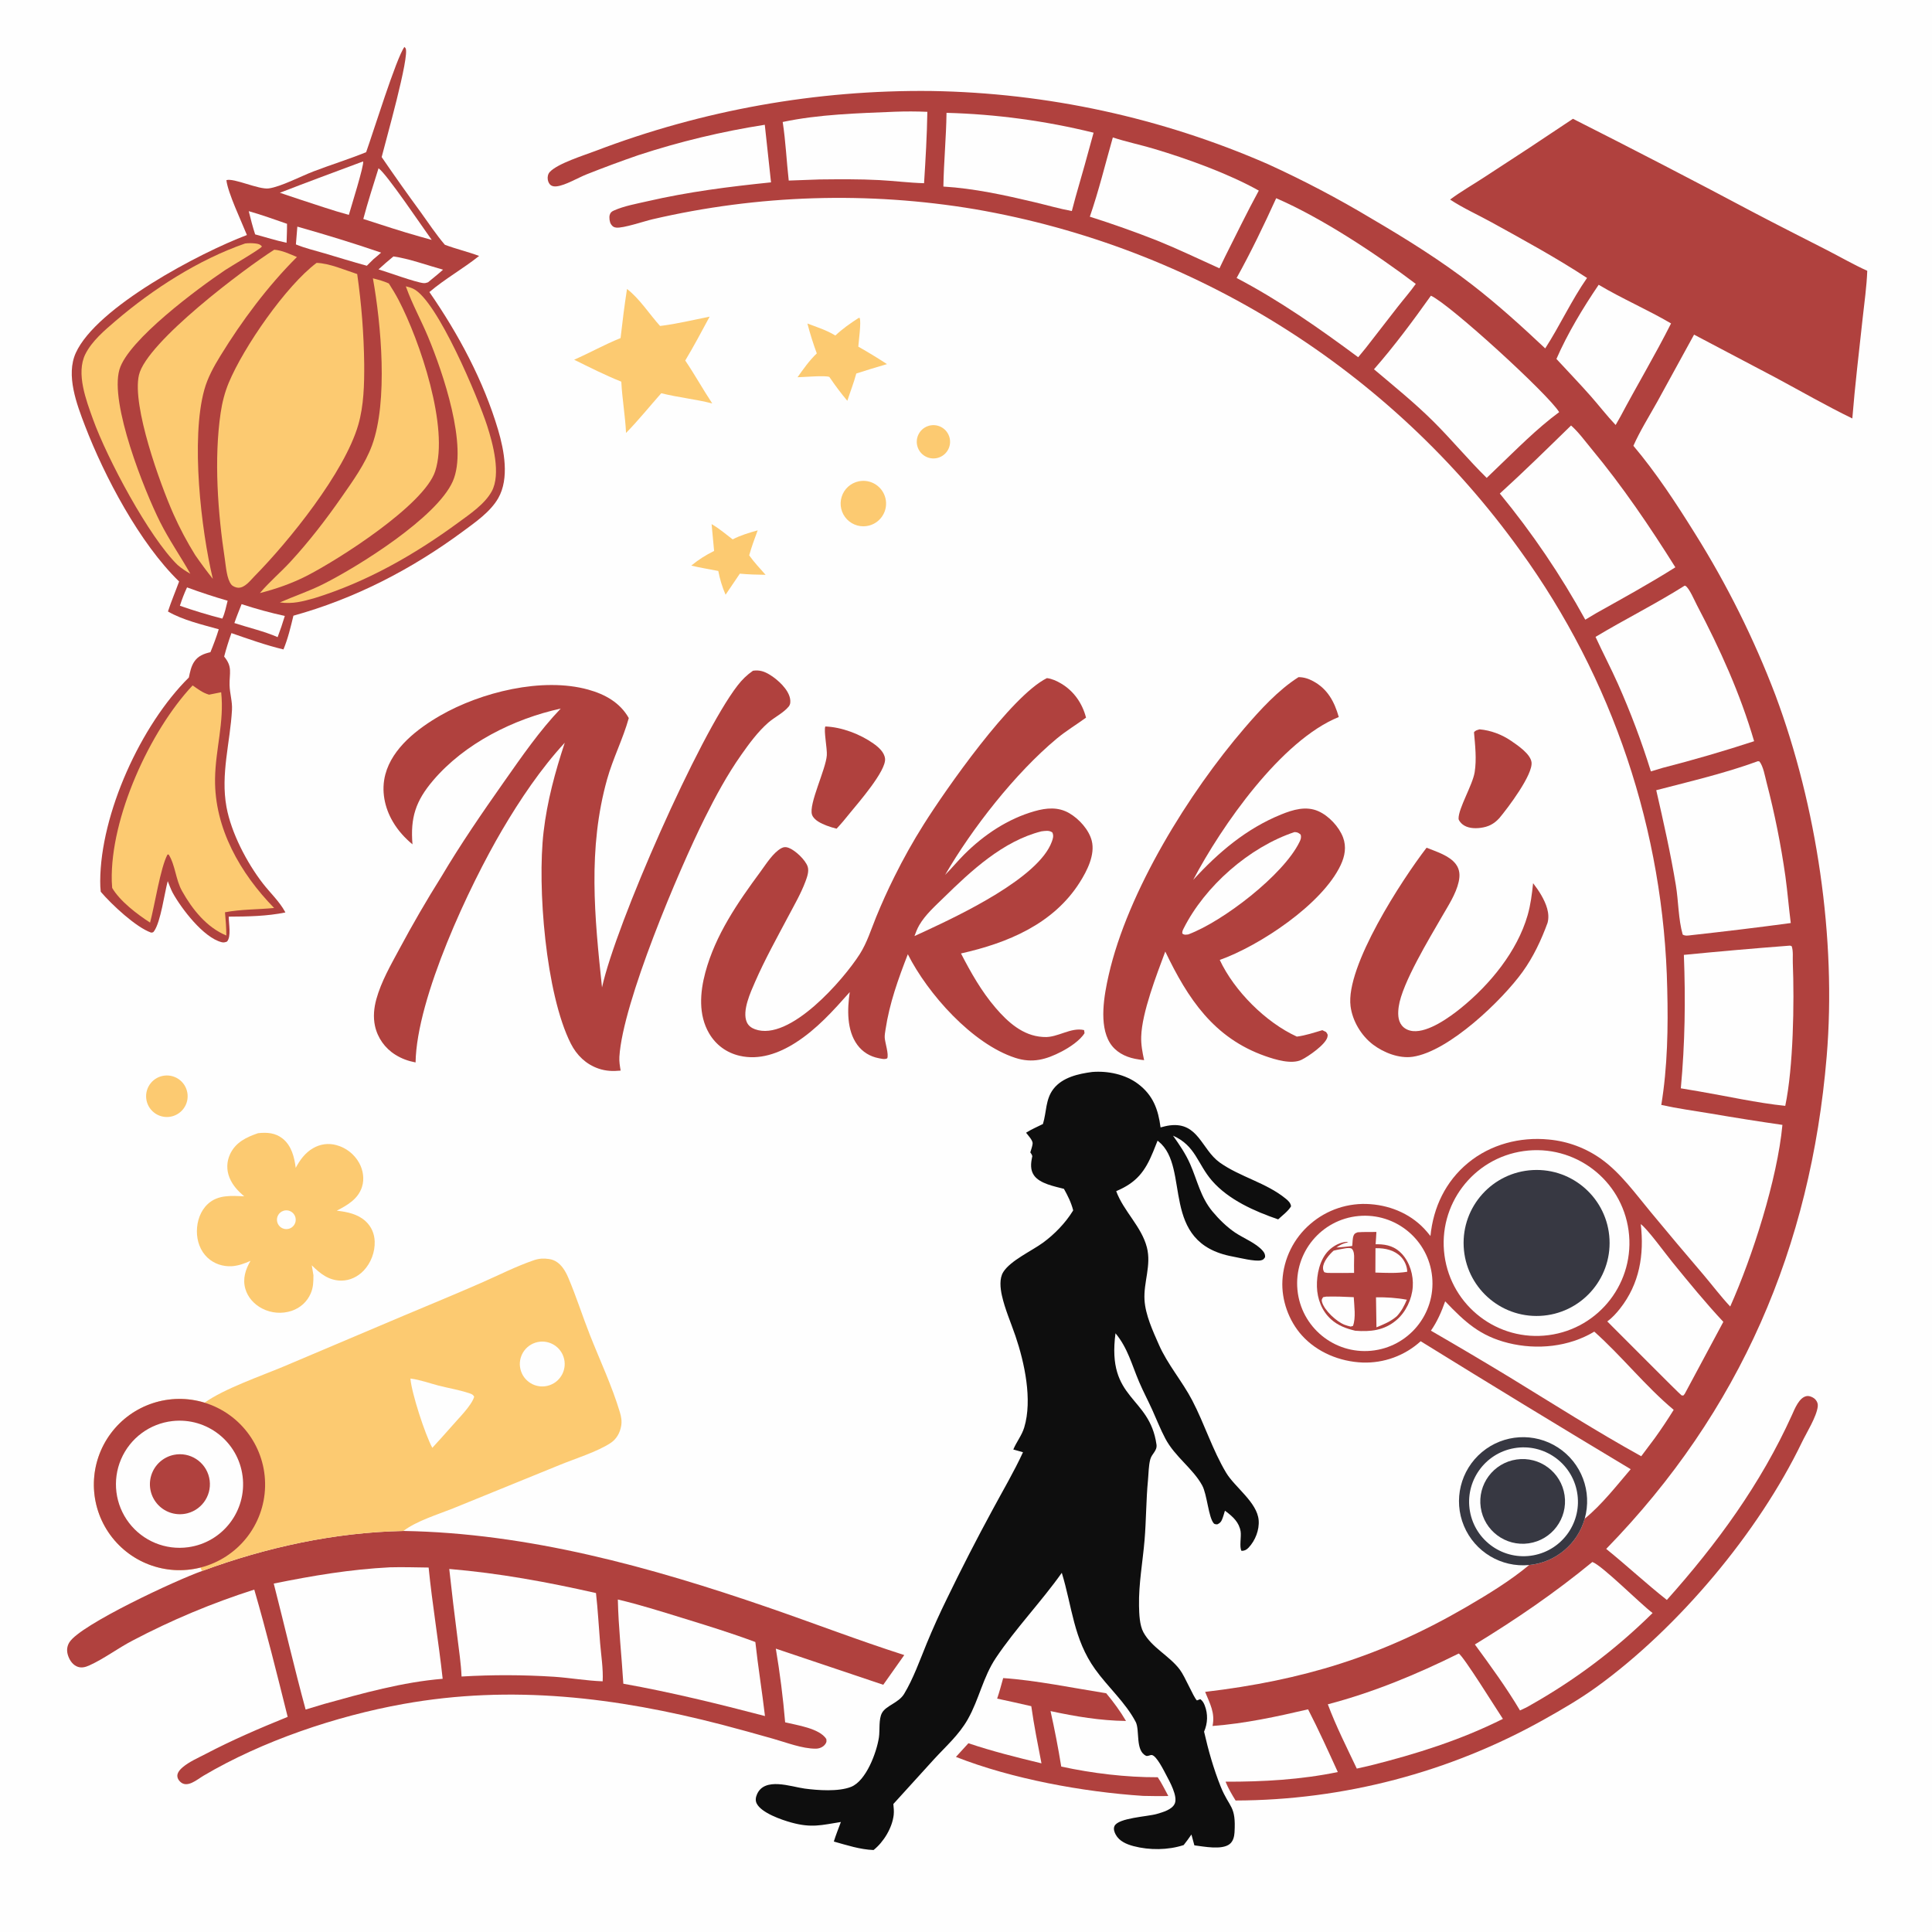
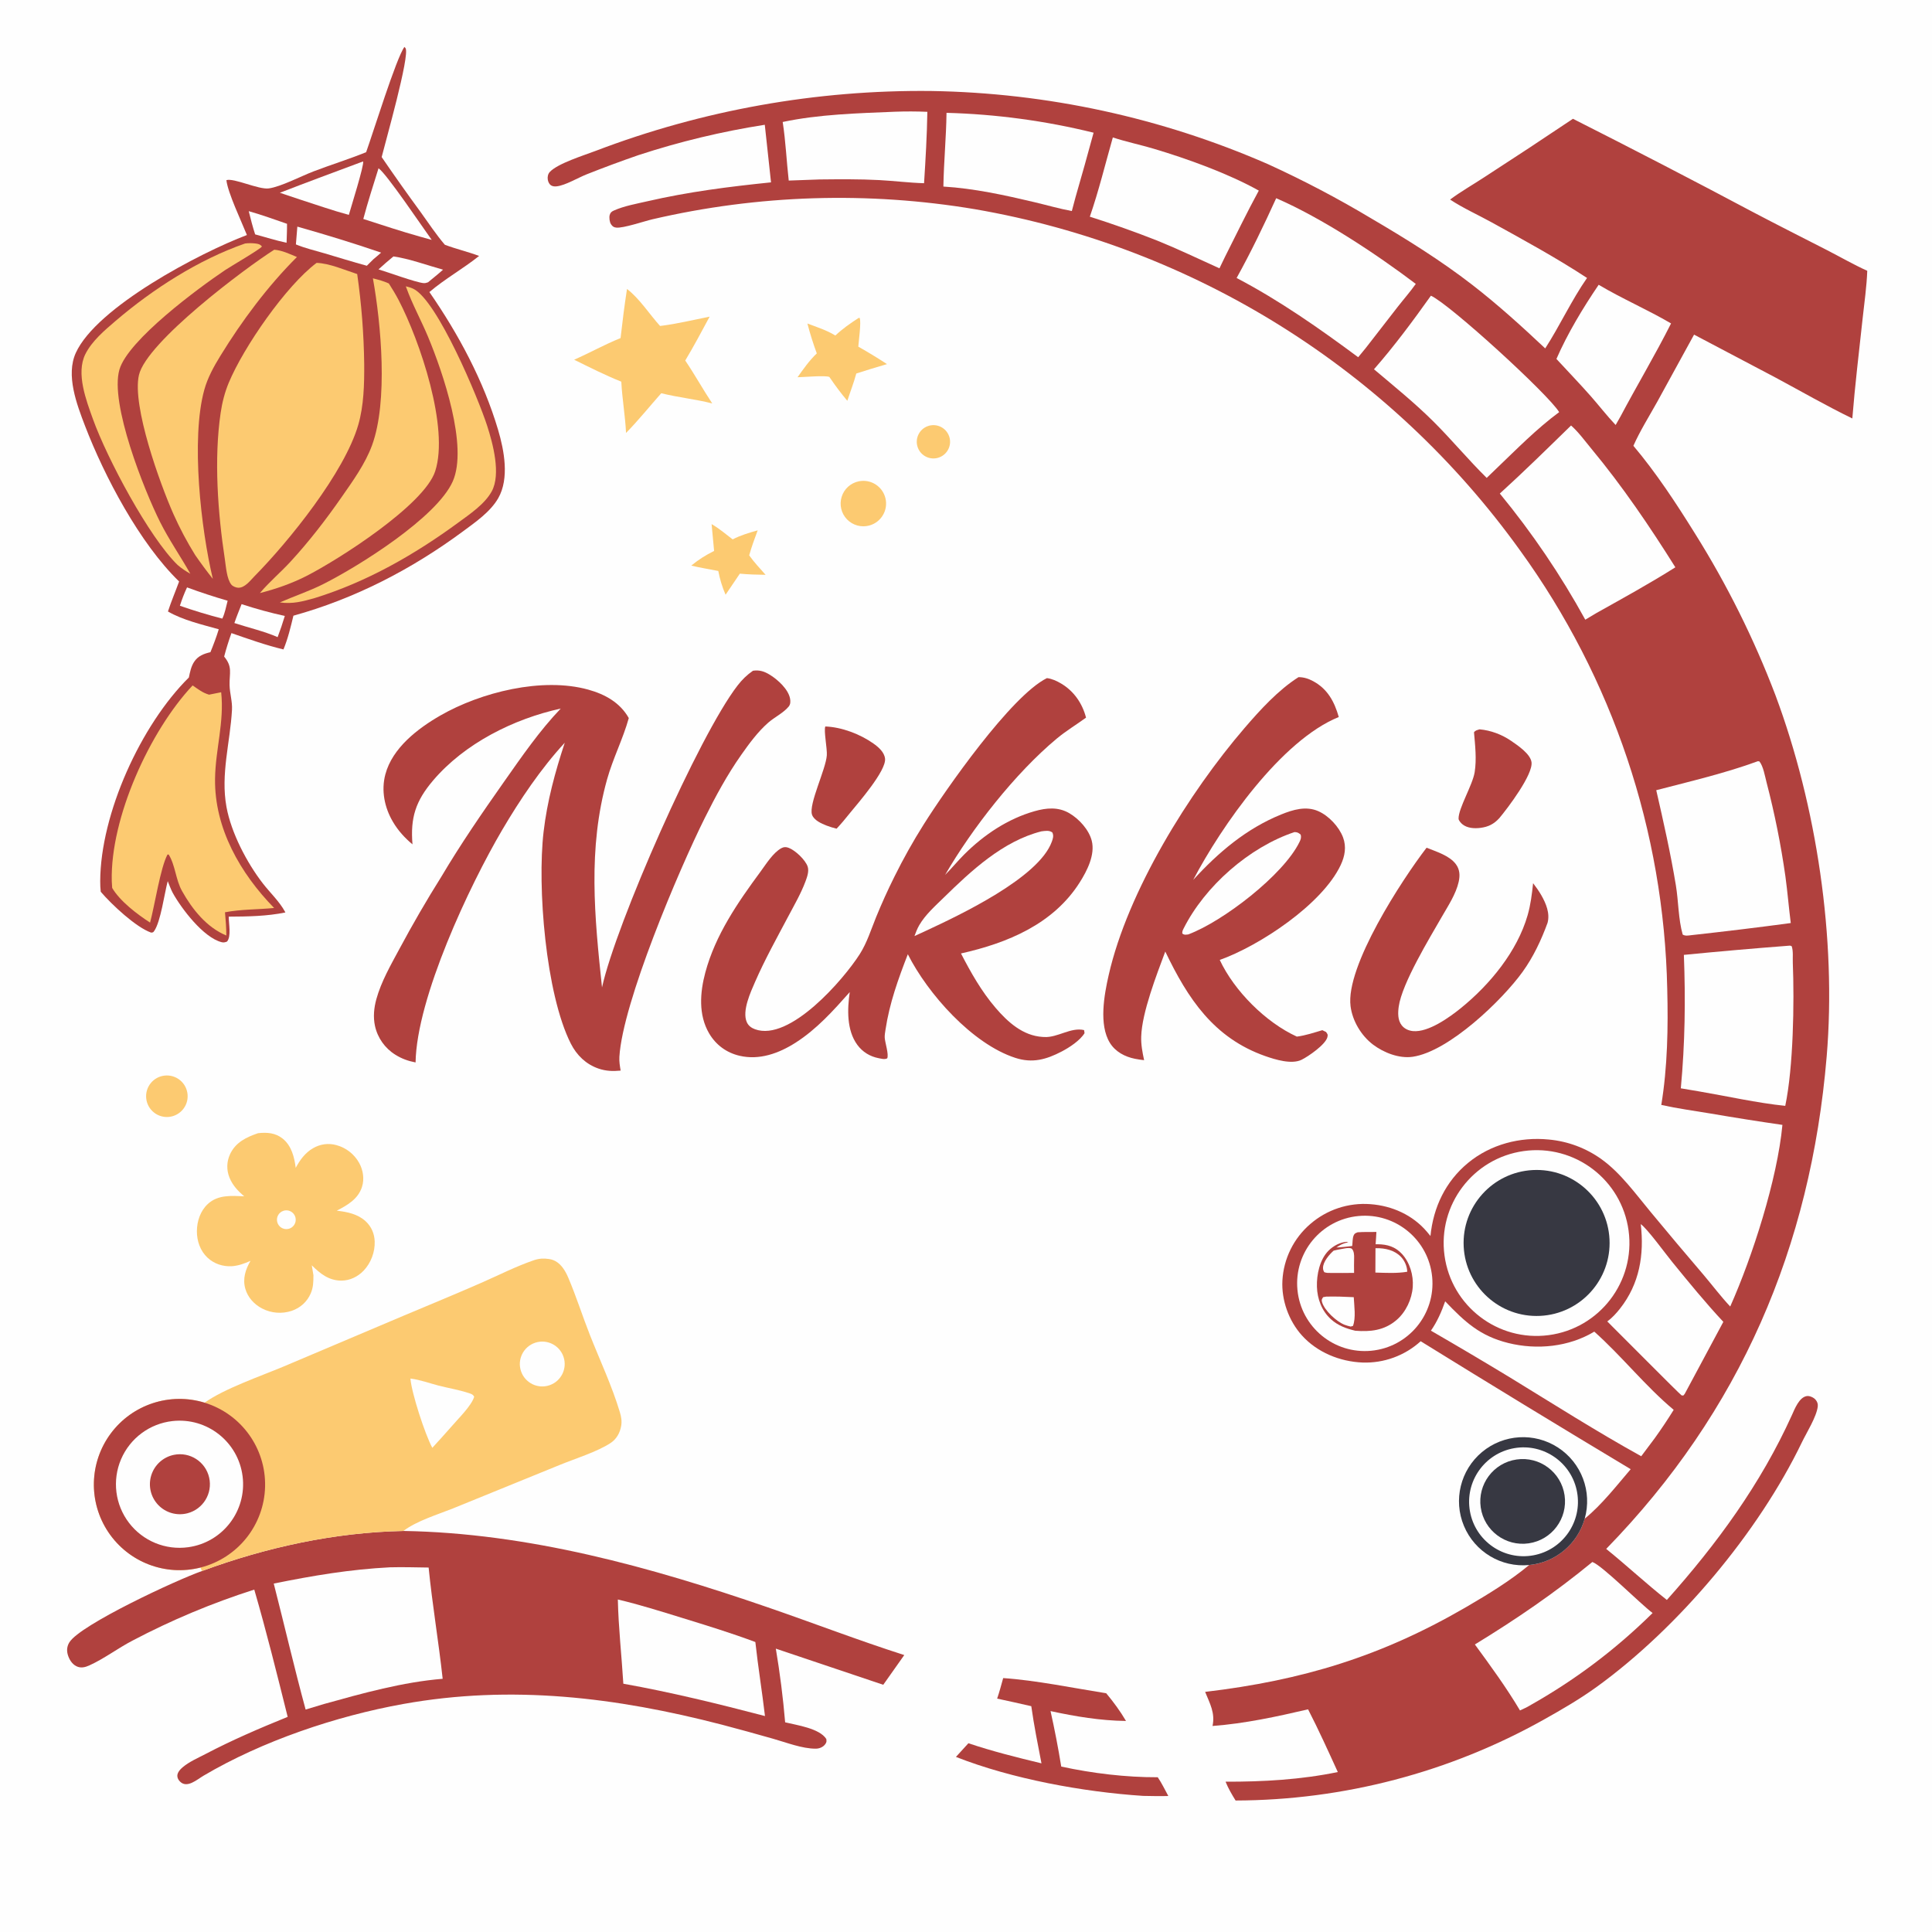
<svg xmlns="http://www.w3.org/2000/svg" style="display: block;" viewBox="0 0 2048 2048" width="1024" height="1024">
  <path transform="translate(0,0)" fill="rgb(254,254,254)" d="M 0 0 L 2048 0 L 2048 2048 L 0 2048 L 0 0 z" />
  <path transform="translate(0,0)" fill="rgb(176,65,62)" d="M 810.707 132.266 C 765.291 139.358 720.522 150.11 676.84 164.419 C 658.335 170.81 639.976 177.617 621.778 184.835 C 612.694 188.431 599.116 196.615 589.974 197.54 C 588.038 197.735 585.992 197.617 584.281 196.578 C 582.209 195.319 581.092 192.843 580.695 190.541 C 580.204 187.692 580.788 184.454 582.804 182.284 C 591.197 173.249 619.189 164.618 631.142 160.04 C 744.793 116.671 865.597 95.103 987.234 96.464 C 1110.15 98.425 1231.45 124.783 1344.1 174.006 C 1381.79 191.194 1418.48 210.483 1454 231.783 C 1490.5 253.176 1527.26 276.063 1560.72 301.978 C 1587.77 322.934 1613.08 345.898 1637.99 369.329 C 1653.72 344.905 1665.7 318.568 1682.32 294.633 C 1649.89 273.375 1614.82 254.207 1580.83 235.49 C 1566.44 227.566 1550.85 220.602 1537.17 211.55 C 1548.8 202.849 1561.85 195.501 1574 187.478 C 1605.31 167.226 1636.44 146.706 1667.39 125.921 C 1731.45 158.266 1795.16 191.283 1858.52 224.966 C 1884.39 238.601 1910.4 251.655 1936.41 264.993 C 1950.67 272.305 1964.78 280.462 1979.37 287.054 C 1978.76 303.933 1976.28 320.831 1974.46 337.62 C 1970.65 372.866 1966.37 408.253 1963.54 443.583 C 1936.08 430.238 1909.44 414.912 1882.54 400.452 L 1795.78 354.722 L 1756.76 425.891 C 1748.27 441.173 1738.54 456.598 1731.47 472.574 C 1755.58 501.161 1776.8 533.484 1796.53 565.204 C 1830.56 619.444 1859.18 676.897 1881.97 736.735 C 1925.8 854.174 1946.84 995.097 1936.35 1120.02 C 1919.38 1322.06 1844.76 1496.04 1702.64 1641.9 C 1724.42 1659.5 1744.98 1678.68 1766.94 1696.01 C 1820.05 1636.55 1866.47 1573.06 1899.5 1500.07 C 1902.47 1493.5 1907.2 1481.13 1915.31 1479.89 C 1918.27 1479.44 1922.5 1481.37 1924.47 1483.61 C 1926.36 1485.78 1927.24 1488.09 1926.9 1490.96 C 1925.62 1501.91 1915.08 1518.55 1910.12 1528.84 C 1864.03 1624.47 1779.35 1725.2 1693.17 1787.74 C 1675.05 1800.89 1655.95 1811.97 1636.44 1822.9 C 1536.62 1878.81 1424.19 1908.31 1309.78 1908.62 C 1305.73 1902.12 1302.04 1895.78 1299.14 1888.67 C 1338.84 1888.78 1379.17 1886.52 1418.13 1878.44 C 1407.99 1856.22 1397.79 1833.66 1386.61 1811.96 C 1353.44 1819.7 1319.39 1827.08 1285.34 1829.6 C 1288.25 1815.7 1282.56 1805.98 1277.49 1793.47 C 1380.48 1781.25 1464.21 1755.95 1554.43 1703.42 C 1577.39 1690.04 1600.48 1675.99 1620.98 1658.99 C 1648.87 1656.32 1672.26 1636.8 1679.87 1609.84 C 1697.96 1595.12 1713.46 1575.09 1728.6 1557.4 C 1654.08 1512.7 1579.87 1467.49 1505.98 1421.77 C 1489.15 1437.05 1467.02 1445.15 1444.31 1444.34 C 1420.33 1443.39 1396.28 1433.58 1380.07 1415.6 C 1366.16 1400.17 1358.25 1378.1 1359.41 1357.34 C 1360.7 1334.23 1371.35 1312.65 1388.9 1297.56 C 1406.49 1282.27 1429.48 1274.67 1452.72 1276.47 C 1475.77 1278.17 1497.55 1287.97 1512.61 1305.71 C 1513.87 1307.21 1515.11 1308.71 1516.34 1310.22 C 1519.35 1279.75 1532.42 1252.26 1556.3 1232.64 C 1580.16 1213.04 1611.31 1204.92 1641.79 1207.95 C 1661.92 1209.79 1681.19 1216.98 1697.61 1228.78 C 1718.05 1243.46 1734.03 1265.85 1750.06 1285.11 C 1768.51 1307.41 1787.14 1329.56 1805.96 1351.54 C 1815.29 1362.6 1824.22 1374.42 1834.1 1384.97 C 1857.69 1332.06 1884.04 1250.1 1889.44 1192.43 C 1864.09 1188.77 1838.78 1184.76 1813.54 1180.43 C 1796.09 1177.54 1778.31 1175.09 1761.04 1171.29 C 1767.64 1131.1 1768.39 1089 1767.34 1048.36 C 1763.92 881.132 1709.5 718.943 1611.35 583.504 C 1473.63 391.776 1266.07 261.856 1033.44 221.76 C 919.913 202.737 803.748 206.369 691.635 232.447 C 683.21 234.383 660.404 242.181 653.157 241.262 C 650.395 240.912 649.256 239.953 647.685 237.691 C 646.155 235.488 645.592 230.515 646.286 227.993 C 647.023 225.313 648.322 224.262 650.744 223.176 C 661.576 218.316 674.525 216.054 686.085 213.388 C 729.847 203.297 772.742 197.877 817.315 193.307 L 810.707 132.266 z" />
  <path transform="translate(0,0)" fill="rgb(254,254,254)" d="M 1615.16 1220.18 C 1669.17 1212.63 1719.03 1250.42 1726.36 1304.46 C 1733.69 1358.5 1695.69 1408.21 1641.62 1415.31 C 1587.87 1422.37 1538.52 1384.65 1531.24 1330.92 C 1523.95 1277.2 1561.47 1227.7 1615.16 1220.18 z" />
  <path transform="translate(0,0)" fill="rgb(55,56,66)" d="M 1624.82 1240.31 C 1667.56 1238.08 1704 1270.96 1706.14 1313.71 C 1708.29 1356.46 1675.33 1392.83 1632.57 1394.89 C 1589.95 1396.94 1553.71 1364.09 1551.57 1321.47 C 1549.43 1278.85 1582.2 1242.54 1624.82 1240.31 z" />
  <path transform="translate(0,0)" fill="rgb(254,254,254)" d="M 1863.46 806.909 L 1865.02 807.125 C 1869.24 812.259 1870.95 823.114 1872.71 829.702 C 1881.22 862.4 1887.87 895.555 1892.61 929.008 C 1894.87 945.455 1896.17 961.997 1898.29 978.456 C 1863.23 983.208 1827.93 987.436 1792.76 991.327 C 1789.55 991.701 1786.51 992.385 1783.72 990.683 C 1779.06 974.269 1779.28 955.281 1776.47 938.318 C 1770.87 904.415 1763.35 871.125 1755.69 837.644 C 1791.62 828.298 1828.59 819.672 1863.46 806.909 z" />
-   <path transform="translate(0,0)" fill="rgb(254,254,254)" d="M 1785.84 620.813 C 1786.1 620.89 1786.37 620.923 1786.61 621.043 C 1790.52 623.026 1796.55 637.158 1798.78 641.407 C 1823.46 688.44 1844.45 734.64 1859.44 785.716 C 1827.48 796.173 1795.18 805.584 1762.6 813.932 L 1750.01 817.718 C 1740.18 786.075 1728.49 755.04 1715.01 724.774 C 1707.54 708.02 1698.97 691.792 1691.33 675.118 C 1722.52 656.41 1755.1 640.196 1785.84 620.813 z" />
  <path transform="translate(0,0)" fill="rgb(254,254,254)" d="M 1665.39 451.043 C 1673.37 458.071 1680.34 467.741 1687.13 475.932 C 1719.97 515.535 1748.64 557.843 1775.95 601.366 C 1748.79 618.515 1720.46 634.07 1692.44 649.754 L 1680.46 656.9 C 1654.49 609.606 1624.16 564.839 1589.87 523.181 C 1615.53 499.884 1640.55 475.234 1665.39 451.043 z" />
  <path transform="translate(0,0)" fill="rgb(254,254,254)" d="M 1896.52 1002.47 C 1898.04 1002.29 1897.1 1002.28 1899.28 1003.02 C 1901.08 1008.22 1900.23 1015.12 1900.45 1020.65 C 1902.13 1062.94 1901.01 1131.41 1892.44 1172.25 C 1862.08 1169.1 1831.35 1162.09 1801.22 1156.95 L 1781.73 1153.66 C 1786.16 1106.15 1786.82 1059.92 1784.97 1012.21 C 1822.12 1008.57 1859.3 1005.32 1896.52 1002.47 z" />
  <path transform="translate(0,0)" fill="rgb(254,254,254)" d="M 1516.83 313.441 C 1537.37 322.892 1641.55 418.226 1652.78 436.879 C 1628.97 454.426 1607.65 476.237 1586.28 496.639 L 1575.96 506.594 C 1556.6 487.545 1539.12 466.403 1519.84 447.172 C 1499.87 427.263 1477.97 409.619 1456.47 391.438 C 1477.85 367.113 1498.06 339.813 1516.83 313.441 z" />
  <path transform="translate(0,0)" fill="rgb(254,254,254)" d="M 1440.06 1289.03 C 1479.46 1285.34 1514.41 1314.26 1518.16 1353.66 C 1521.91 1393.06 1493.04 1428.05 1453.64 1431.85 C 1414.17 1435.65 1379.1 1406.71 1375.34 1367.24 C 1371.59 1327.76 1400.58 1292.73 1440.06 1289.03 z" />
  <path transform="translate(0,0)" fill="rgb(176,65,62)" d="M 1439.18 1306.27 C 1445.77 1305.83 1452.42 1305.96 1459.03 1305.94 C 1458.87 1310.28 1458.49 1314.62 1458.2 1318.94 C 1458.95 1318.94 1459.7 1318.94 1460.45 1318.95 C 1470.61 1319.09 1479.04 1321.52 1486.13 1329.22 C 1494.53 1338.34 1498.43 1351.85 1497.59 1364.08 C 1496.69 1377.18 1490.3 1390.86 1480.24 1399.4 C 1467.35 1410.35 1452.66 1411.94 1436.57 1410.62 C 1426.97 1408.3 1418.31 1405.2 1410.84 1398.42 C 1401.13 1389.59 1396.38 1376.94 1396 1363.99 C 1395.62 1351.13 1398.96 1335.15 1408.28 1325.77 C 1413.41 1320.61 1420.93 1316.52 1428.28 1316.38 L 1427.52 1316.49 L 1429.32 1316.88 C 1424.03 1317.86 1421.04 1319.38 1416.64 1322.4 C 1422.24 1322.16 1427.82 1321.42 1433.39 1320.81 C 1433.85 1317.44 1433.63 1312.7 1434.9 1309.66 C 1435.91 1307.26 1436.92 1307.24 1439.18 1306.27 z" />
  <path transform="translate(0,0)" fill="rgb(254,254,254)" d="M 1405.82 1374.47 C 1415.61 1374.2 1425.27 1374.57 1435.04 1375.06 C 1435.48 1384.23 1437.47 1396.94 1434.2 1405.55 L 1431.78 1406.21 C 1429.54 1405.68 1427.3 1405.13 1425.17 1404.27 C 1416.62 1400.83 1404.07 1389.3 1401.43 1380.32 C 1400.65 1377.68 1401.24 1377.2 1402.58 1375.03 L 1405.82 1374.47 z" />
  <path transform="translate(0,0)" fill="rgb(254,254,254)" d="M 1426.23 1323.25 C 1427.1 1323.13 1428.15 1322.96 1429.02 1322.97 C 1430.48 1322.98 1432.32 1322.87 1433.31 1324.09 C 1435.31 1326.56 1435.52 1330.34 1435.42 1333.4 C 1435.26 1338.7 1435.34 1344 1435.38 1349.31 C 1427.23 1349.51 1419.04 1349.37 1410.88 1349.37 C 1408.32 1349.42 1406.25 1349.48 1403.79 1348.58 C 1402.85 1346.92 1402.47 1345.99 1402.46 1344.03 C 1402.42 1337.5 1409.19 1329.73 1413.72 1325.72 C 1417.82 1324.67 1422.06 1324.03 1426.23 1323.25 z" />
  <path transform="translate(0,0)" fill="rgb(254,254,254)" d="M 1458.07 1323.16 L 1459.02 1323.14 C 1468.45 1323.01 1478.28 1325.25 1485.06 1332.29 C 1488.93 1336.3 1491.69 1342.54 1491.73 1348.11 C 1480.66 1349.97 1469.15 1349.29 1457.96 1348.97 C 1457.92 1340.37 1457.96 1331.76 1458.07 1323.16 z" />
-   <path transform="translate(0,0)" fill="rgb(254,254,254)" d="M 1458.62 1375.19 C 1469.72 1375.08 1480.37 1375.72 1491.3 1377.76 C 1488.5 1384.38 1485.62 1389.86 1480.73 1395.21 C 1474.12 1400.92 1467.08 1403.75 1459.1 1407.01 L 1458.62 1375.19 z" />
  <path transform="translate(0,0)" fill="rgb(254,254,254)" d="M 1352.82 210.112 C 1401.2 231.065 1458.56 269.006 1500.79 300.946 C 1494.82 309.395 1487.86 317.291 1481.49 325.45 L 1447.73 368.941 L 1439.73 378.675 C 1398.7 348.239 1356.19 318.391 1310.86 294.683 C 1326.01 267.407 1339.9 238.502 1352.82 210.112 z" />
  <path transform="translate(0,0)" fill="rgb(254,254,254)" d="M 1531.94 1379.46 C 1552.8 1401.21 1568.68 1416.18 1598.92 1423.67 C 1629.19 1431.16 1663.1 1427.85 1690 1411.58 C 1719.27 1437.67 1744.1 1469.35 1774.18 1494.49 C 1767.86 1504.71 1761.19 1514.71 1754.17 1524.46 L 1739.77 1543.68 C 1692.45 1517.48 1646.43 1488.19 1600.3 1459.96 C 1572.65 1443.21 1544.83 1426.74 1516.83 1410.56 C 1523.42 1401.15 1528.18 1390.27 1531.94 1379.46 z" />
  <path transform="translate(0,0)" fill="rgb(254,254,254)" d="M 1179.65 145.69 C 1193.8 150.35 1208.71 153.418 1223.03 157.68 C 1258.31 168.182 1302.27 184.017 1334.38 202.052 C 1321.81 225.119 1310.34 248.902 1298.5 272.361 L 1292.67 284.439 C 1270.84 274.562 1249.15 264.169 1226.95 255.156 C 1203.35 245.849 1179.45 237.359 1155.27 229.702 C 1164.73 202.334 1171.71 173.576 1179.65 145.69 z" />
  <path transform="translate(0,0)" fill="rgb(254,254,254)" d="M 1687.97 1655.77 C 1698.65 1659.65 1738.48 1699.85 1751.83 1709.87 C 1712.37 1748.75 1669.79 1780.81 1621.53 1807.99 C 1618.42 1809.99 1614.58 1811.48 1611.25 1813.14 C 1596.89 1788.96 1580.04 1765.88 1563.43 1743.21 C 1607.35 1716.37 1648.19 1688.48 1687.97 1655.77 z" />
-   <path transform="translate(0,0)" fill="rgb(254,254,254)" d="M 1546.28 1752.83 C 1550.77 1754.62 1586.58 1812.31 1593.13 1822.09 C 1548.16 1844.59 1501.57 1859.21 1452.98 1871.43 L 1438.26 1874.78 C 1427.64 1852.39 1416.22 1829.84 1407.55 1806.64 C 1455.87 1793.95 1501.59 1774.99 1546.28 1752.83 z" />
  <path transform="translate(0,0)" fill="rgb(254,254,254)" d="M 1003.35 119.606 C 1055.92 121.017 1108.19 128.078 1159.25 140.667 C 1153.09 163.435 1146.73 186.147 1140.17 208.801 L 1136.19 223.709 C 1122.97 221.281 1109.78 217.449 1096.69 214.349 C 1065.27 206.911 1032.32 199.677 1000.03 197.768 C 1000.46 171.682 1003 145.697 1003.35 119.606 z" />
  <path transform="translate(0,0)" fill="rgb(254,254,254)" d="M 948.561 118.437 C 960.05 118.01 971.551 118.044 983.037 118.538 C 982.627 143.704 981.147 169.096 979.538 194.219 C 963.743 193.773 947.902 191.734 932.103 190.898 C 911.067 189.786 890.021 190.004 868.967 190.221 L 836.09 191.405 C 833.757 170.747 832.868 149.859 829.693 129.306 C 868.063 121.14 909.406 120.075 948.561 118.437 z" />
  <path transform="translate(0,0)" fill="rgb(254,254,254)" d="M 1739.27 1297.6 C 1746.27 1302.57 1765.38 1328.85 1772.59 1337.7 C 1790.23 1359.35 1807.73 1380.81 1826.81 1401.22 L 1785.92 1477.49 L 1784.48 1479.27 C 1783.84 1479.24 1783.18 1479.34 1782.56 1479.16 C 1781.37 1478.82 1711.97 1408.82 1703.79 1400.79 C 1708.96 1396.98 1713.37 1392.14 1717.33 1387.11 C 1737.98 1360.91 1743.05 1330.11 1739.27 1297.6 z" />
  <path transform="translate(0,0)" fill="rgb(254,254,254)" d="M 1694.66 301.881 C 1719.48 316.667 1746.42 328.2 1771.39 342.855 C 1754.62 376.172 1735.25 408.549 1717.75 441.544 L 1712.65 450.518 C 1703.46 440.851 1695.19 430.08 1686.36 420.058 C 1674.52 406.618 1662.01 393.687 1649.88 380.492 C 1661.65 353.495 1678.11 326.249 1694.66 301.881 z" />
  <path transform="translate(0,0)" fill="rgb(176,65,62)" d="M 428.712 49.749 C 429.1 50.188 429.561 50.572 429.876 51.065 C 434.741 58.675 408.304 151.32 404.582 166.507 C 418.035 186.178 431.809 205.628 445.899 224.848 C 454.249 236.408 462.301 248.667 471.582 259.475 C 483.461 263.933 495.932 266.854 507.879 271.298 C 490.885 284.909 471.908 295.374 455.171 309.592 C 485.883 353.9 512.607 403.73 527.986 455.594 C 534.436 477.345 540.102 507.111 528.2 527.998 C 519.905 542.555 503.857 553.608 490.587 563.413 C 436.329 603.505 376.151 634.627 311.036 652.658 C 308.091 664.831 305.273 676.821 300.481 688.425 C 282.022 684.022 263.265 677.335 245.337 671.115 C 242.384 679.346 239.833 687.537 237.61 695.995 C 246.773 707.106 243.066 713.272 243.358 726.264 C 243.558 735.131 246.411 743.493 245.914 752.505 C 244.009 787.018 233.701 820.638 240.084 855.454 C 245.096 882.793 261.611 914.471 278.602 936.431 C 286.112 946.137 296.038 955.434 301.964 966.176 C 302.157 966.527 302.337 966.885 302.523 967.239 C 282.829 971.277 262.479 971.579 242.452 971.677 C 242.431 978.975 245.379 992.813 240.621 998.112 C 238.595 998.915 237.097 999.308 234.921 998.756 C 215.58 993.854 192.151 962.953 183.013 946.297 C 180.977 942.373 179.457 938.125 177.798 934.027 C 174.329 946.94 170.35 977.145 163.393 986.977 C 162.188 988.68 162.126 988.289 160.255 988.624 C 144.15 983.032 118.283 958.78 106.789 945.299 C 106.348 941.527 106.214 937.802 106.23 934.008 C 106.541 862.436 149.389 768.439 200.212 718.164 C 201.388 712.495 202.567 706.454 205.806 701.547 C 209.977 695.23 215.98 693.022 223.057 691.348 C 226.349 683.316 229.358 675.36 231.899 667.058 C 214.427 662.131 193.75 657.369 178.034 648.194 C 181.502 637.511 186.002 626.963 189.867 616.396 C 148.201 576.041 110.782 505.22 90.12 451.406 C 81.389 428.666 69.583 397.716 80.377 374.024 C 102.481 325.509 211.423 268.178 261.737 249.132 C 256.09 235.018 241.445 204.261 239.997 190.964 C 248.045 188.493 274.188 201.176 284.932 199.724 C 297.638 198.007 319.272 186.687 332.213 181.738 C 350.743 174.651 369.748 168.797 388.125 161.319 C 395.255 141.548 420.168 61.121 428.712 49.749 z" />
  <path transform="translate(0,0)" fill="rgb(252,202,113)" d="M 335.584 278.67 C 349.379 279.094 365.391 286.279 378.645 290.508 C 383.197 322.14 385.679 354.036 386.075 385.991 C 386.202 407.232 385.708 429.914 379.773 450.395 C 365.183 500.733 306.501 573.604 269.551 611.054 C 265.11 615.579 259.505 623.237 252.499 623.025 C 250.245 622.957 246.802 621.614 245.292 619.784 C 240.337 613.775 239.529 600.565 238.373 592.98 C 230.925 544.106 226.661 486.735 233.9 437.635 C 235.523 426.625 238.238 415.902 242.532 405.621 C 258.308 367.839 303.151 302.999 335.584 278.67 z" />
  <path transform="translate(0,0)" fill="rgb(252,202,113)" d="M 204.13 726.641 C 204.275 726.707 204.435 726.749 204.567 726.839 C 210.505 730.93 214.546 734.234 221.592 736.383 L 234.45 733.815 C 237.891 765.421 228.377 794.294 227.963 825.587 C 227.267 878.154 254.79 925.836 290.579 962.498 C 273.394 964.197 255.441 963.797 238.5 967.058 C 239.27 975.385 239.881 983.3 239.916 991.687 C 219.053 983.065 203.749 963.8 193.028 944.628 C 186.186 932.532 185.927 917.291 178.804 905.826 L 177.547 905.849 C 170.016 919.842 163.959 960.061 159.087 977.987 C 145.371 969.125 127.245 955.386 118.907 941.238 C 118.688 938.808 118.544 936.372 118.475 933.933 C 116.836 866.91 158.842 774.78 204.13 726.641 z" />
  <path transform="translate(0,0)" fill="rgb(252,202,113)" d="M 395.293 295.024 C 401.113 296.53 406.712 297.959 412.19 300.493 C 415.858 306.269 419.412 312.04 422.578 318.114 C 445.07 361.261 476.361 453.427 461.307 499.563 C 449.598 535.446 358.382 593.593 324.154 610.924 C 308.674 618.722 292.264 624.393 275.497 628.684 C 285.374 616.925 297.478 606.767 307.925 595.425 C 327.577 574.09 345.542 550.803 362.097 527.006 C 374.017 509.873 387.137 491.761 394.36 472.071 C 411.469 425.435 404.023 343.66 395.293 295.024 z" />
  <path transform="translate(0,0)" fill="rgb(252,202,113)" d="M 290.688 264.73 C 298.917 265.281 307.248 269.322 314.755 272.441 C 283.818 303.309 256.45 340.016 233.617 377.208 C 226.56 388.703 220.109 400.327 216.511 413.395 C 202.229 465.267 212.979 560.841 225.627 613.641 C 219.071 605.414 212.925 597.062 206.931 588.421 C 198.247 574.456 190.531 559.912 183.836 544.891 C 169.9 513.519 139.712 430.326 147.279 397.568 C 155.377 362.513 260.032 284.133 290.688 264.73 z" />
  <path transform="translate(0,0)" fill="rgb(252,202,113)" d="M 430.211 303.508 C 432.88 304.113 435.646 304.917 438.113 306.109 C 463.624 318.433 507 422.186 516.411 451.356 C 522.37 469.826 531.297 502.533 521.25 520.879 C 513.822 534.444 497.932 545.075 485.655 554.077 C 439.31 588.059 388.897 616.8 333.811 633.91 C 320.79 637.587 310.318 640.467 296.666 638.595 C 311.893 631.918 327.671 626.707 342.563 619.213 C 380.811 599.967 462.888 548.498 479.892 510.392 C 496.5 473.173 469.266 394.243 453.818 357.181 C 446.538 339.716 437.165 322.755 430.745 305.008 L 430.211 303.508 z" />
  <path transform="translate(0,0)" fill="rgb(252,202,113)" d="M 259.831 258.101 C 263.365 257.675 266.71 257.653 270.256 258.047 C 273.431 258.399 275.626 258.764 277.675 261.281 C 276.363 263.859 244.185 282.593 238.66 286.303 C 210.622 305.127 135.851 360.267 126.625 391.702 C 116.105 427.545 152.921 519.83 169.611 553.183 C 179.149 572.243 191.338 589.668 201.759 608.207 C 196.855 605.383 192.562 602.629 188.267 598.902 C 157.934 569.384 113.477 485.864 98.531 444.298 C 91.388 424.434 80.344 395.708 90.467 375.422 C 97.43 361.466 110.916 350.111 122.586 340.135 C 162.061 306.391 210.641 275.156 259.831 258.101 z" />
  <path transform="translate(0,0)" fill="rgb(254,254,254)" d="M 384.873 171.126 C 386.489 174.023 371.506 221.499 369.788 227.793 C 352.277 223.089 335.042 216.915 317.757 211.413 L 296.676 204.342 C 325.956 192.974 355.441 182.095 384.873 171.126 z" />
  <path transform="translate(0,0)" fill="rgb(254,254,254)" d="M 401.253 178.37 C 409.746 184.038 448.554 241.776 457.638 254.301 L 445.497 250.92 C 425.198 245.252 405.179 238.561 385.117 232.112 C 389.923 214.04 395.693 196.222 401.253 178.37 z" />
  <path transform="translate(0,0)" fill="rgb(254,254,254)" d="M 315.204 240.231 C 344.878 248.629 374.843 257.802 404.018 267.787 C 401.361 270.222 398.554 272.501 395.8 274.825 L 388.856 281.71 C 373.869 277.624 358.985 272.969 344.086 268.563 C 334.037 265.591 323.33 263.114 313.663 259.087 C 314.257 252.808 314.771 246.522 315.204 240.231 z" />
  <path transform="translate(0,0)" fill="rgb(254,254,254)" d="M 256.096 640.415 C 271.146 645.363 286.437 649.545 301.91 652.946 C 299.64 660.55 297.096 667.965 294.298 675.391 C 280.037 669.141 263.327 665.339 248.449 660.453 C 250.76 653.693 253.485 647.064 256.096 640.415 z" />
  <path transform="translate(0,0)" fill="rgb(254,254,254)" d="M 417.056 271.834 C 433.35 274.078 453.48 281.4 469.649 285.874 C 464.544 290.511 459.02 294.813 453.726 299.242 C 452.173 299.767 450.731 300.281 449.064 300.126 C 440.577 299.338 411.531 288.621 401.238 285.553 C 406.385 280.837 411.659 276.262 417.056 271.834 z" />
  <path transform="translate(0,0)" fill="rgb(254,254,254)" d="M 198.263 622.659 C 212.439 627.882 226.796 632.6 241.307 636.803 C 239.685 642.926 238.45 650.087 235.646 655.745 C 220.481 651.833 205.486 647.29 190.699 642.129 C 192.847 635.384 195.271 629.074 198.263 622.659 z" />
  <path transform="translate(0,0)" fill="rgb(254,254,254)" d="M 263.665 223.839 C 277.308 227.744 290.852 232.557 304.251 237.242 C 304.319 243.927 303.966 250.658 303.783 257.343 C 292.638 254.987 281.478 251.426 270.465 248.45 C 267.795 240.348 265.75 232.104 263.665 223.839 z" />
  <path transform="translate(0,0)" fill="rgb(176,65,62)" d="M 218.819 701.266 C 221.223 701.081 223.845 700.754 226.238 701.112 C 230.319 701.724 234.293 704.825 236.53 708.197 C 238.364 710.963 239.017 714.221 238.305 717.472 C 237.247 722.301 234.084 724.555 230.033 726.914 C 224.111 726.785 218.784 725.905 214.635 721.21 C 212.525 718.824 211.448 715.758 211.741 712.561 C 212.19 707.65 215.313 704.384 218.819 701.266 z" />
-   <path transform="translate(0,0)" fill="rgb(14,14,14)" d="M 1157.65 1136.35 C 1174.23 1134.96 1193.09 1138.84 1206.52 1149.07 C 1222.31 1161.09 1227.74 1175.9 1230.25 1195.1 C 1233.43 1194.26 1236.76 1193.37 1240.04 1192.96 C 1270.31 1189.14 1273.64 1218.52 1292.96 1232.3 C 1314.41 1247.6 1342.29 1253.71 1362.94 1270.64 C 1365.69 1272.89 1368.14 1275.17 1368.56 1278.77 C 1365.41 1284 1359.4 1288.36 1354.91 1292.59 C 1330.14 1284.09 1302.4 1271.89 1284.84 1251.69 C 1269.27 1233.77 1267.46 1214.47 1243.46 1203.87 C 1250.35 1213.64 1256.79 1222.94 1261.62 1233.97 C 1269.35 1251.6 1272.58 1268.91 1285.25 1284.19 C 1292.03 1292.36 1300.45 1300.63 1309.26 1306.58 C 1318.32 1312.69 1331.57 1317.71 1338.61 1325.98 C 1340.4 1328.08 1341.22 1329.84 1341.06 1332.65 C 1339.64 1334.61 1339.3 1335.41 1336.78 1335.99 C 1330.27 1337.5 1313.85 1333.3 1306.78 1332 C 1228.02 1317.45 1262.66 1237.97 1228.15 1210.01 L 1227.08 1209.15 C 1225.54 1213.08 1223.97 1216.99 1222.38 1220.9 C 1213.8 1241.93 1204.61 1253.66 1183.22 1262.67 C 1191.01 1283.91 1210.08 1300.15 1215.75 1322.3 C 1220.64 1341.39 1212.11 1359.15 1213.23 1377.97 C 1214.18 1393.95 1222.12 1411.01 1228.52 1425.53 C 1237.76 1446.5 1253.24 1464.21 1263.81 1484.47 C 1276.84 1509.42 1285.3 1536.99 1299.71 1561.09 C 1309.05 1576.69 1332.67 1592.48 1334.23 1611.5 C 1335.08 1621.76 1330.63 1633.08 1323.58 1640.55 C 1321.36 1642.9 1319.37 1643.91 1316.09 1644 C 1313.53 1640.3 1315.99 1628.83 1315.12 1623.46 C 1313.55 1613.79 1307.12 1607.94 1299.67 1602.28 L 1298.49 1601.4 C 1297.51 1604.58 1296.63 1607.98 1295.31 1611.03 C 1294.22 1613.55 1292.83 1614.81 1290.3 1615.9 C 1289.04 1615.73 1287.64 1615.9 1286.73 1614.92 C 1281.01 1608.74 1279.64 1584.18 1274.33 1574.53 C 1264.48 1556.62 1245.57 1544.29 1235.34 1525.02 C 1230.12 1515.2 1226.1 1504.79 1221.51 1494.67 C 1216.98 1484.66 1211.79 1474.91 1207.48 1464.8 C 1199.69 1446.49 1195.47 1428.95 1182.48 1413.34 C 1172.98 1484.58 1218.48 1479.18 1225.92 1531.24 C 1226.88 1537.89 1220.99 1540.87 1219.34 1546.97 C 1217.53 1553.65 1217.59 1561.87 1216.92 1568.83 C 1214.87 1590.07 1215.06 1611.45 1213.27 1632.7 C 1211.34 1655.62 1206.95 1679.17 1207.41 1702.17 C 1207.58 1710.7 1207.92 1722.74 1212.09 1730.35 C 1221.1 1746.78 1239.5 1755.01 1250.65 1769.86 C 1256.41 1777.52 1265.02 1798.94 1268.77 1802.52 L 1272.39 1801.17 C 1274.78 1802.96 1276 1805.1 1277.07 1807.85 C 1280.64 1817.09 1280.24 1826.68 1276.38 1835.62 C 1281 1855.89 1286.35 1874.68 1294.01 1893.98 C 1303.36 1916.96 1310.35 1913.66 1308.64 1942.49 C 1308.38 1946.96 1307.2 1951.8 1303.55 1954.74 C 1295.29 1961.38 1275.72 1957.31 1266.08 1956.15 L 1262.96 1944.67 C 1260.37 1948.53 1257.6 1952.19 1254.74 1955.85 C 1238.19 1961.3 1218.34 1961.4 1201.51 1956.95 C 1194.19 1955.01 1186.45 1951.73 1182.69 1944.73 C 1181.26 1942.07 1180.06 1938.74 1181.36 1935.78 C 1185.22 1926.98 1216.69 1925.69 1226.22 1922.88 C 1232.5 1921.03 1242.7 1918.3 1245.38 1911.66 C 1248.49 1903.93 1239.96 1888.62 1236.33 1881.78 C 1234 1877.4 1225.95 1860.94 1220.93 1860.4 C 1219.14 1860.21 1216.56 1862.03 1214.84 1861.2 C 1203.19 1855.63 1208.49 1834.06 1203.86 1825.24 C 1193.07 1804.7 1174.33 1788.28 1160.86 1769.44 C 1137.9 1737.34 1136.61 1703.42 1125.55 1667.25 C 1103.57 1698.21 1076.87 1725.88 1055.78 1757.29 C 1042.01 1777.8 1037.91 1801.31 1025.96 1822.42 C 1016.54 1839.07 1002.92 1850.9 990.135 1864.83 L 946.987 1912.33 C 947.337 1916.1 947.786 1919.99 947.37 1923.77 C 945.85 1937.56 936.699 1952.63 926.012 1961.1 C 911.762 1960.59 897.531 1955.93 883.893 1952.1 C 886.047 1945.11 888.831 1938.25 891.374 1931.39 C 870.463 1934.71 860.29 1937.9 838.637 1931.9 C 828.46 1929.08 807.134 1921.75 802.135 1911.8 C 800.549 1908.64 801.043 1905.35 802.364 1902.22 C 810.348 1883.32 838.563 1894.06 852.974 1895.97 C 866.981 1897.83 888.809 1899.45 902.182 1894.14 C 918.128 1887.8 929.273 1857.72 931.692 1841.74 C 932.85 1834.09 931.217 1822.35 935.022 1815.64 C 939.457 1807.81 952.61 1805.17 958.398 1795.61 C 968.108 1779.58 975.119 1759.75 982.231 1742.42 C 988.913 1726.21 996.132 1710.23 1003.87 1694.49 C 1019.2 1662.83 1035.26 1631.53 1052.05 1600.61 C 1062.92 1580.34 1074.81 1560.32 1084.42 1539.43 L 1074.15 1536.52 C 1077.51 1528.45 1083.16 1521.61 1085.72 1513.17 C 1094.6 1483.88 1085.98 1444.29 1076.42 1416.2 C 1071.58 1401.98 1065.27 1387.8 1062.02 1373.13 C 1060.36 1365.59 1059.21 1355.28 1063.5 1348.43 C 1071.11 1336.24 1093.79 1325.96 1105.67 1317.27 C 1117.58 1308.57 1129.21 1296.63 1136.98 1284.09 C 1137.2 1283.74 1137.41 1283.38 1137.62 1283.03 C 1135.47 1274.69 1131.98 1267.69 1127.81 1260.23 C 1117.95 1257.62 1102.19 1254.77 1096.06 1245.91 C 1092.05 1240.13 1092.69 1233.41 1094.02 1226.88 L 1094.3 1225.52 C 1093.51 1223.5 1093.88 1224.06 1092.83 1222.53 C 1092.61 1222.22 1092.38 1221.92 1092.16 1221.61 C 1092.99 1218.71 1094.3 1215.29 1094.63 1212.31 C 1095 1208.91 1089.72 1203.43 1087.66 1200.73 C 1093.23 1197.18 1099.61 1194.45 1105.54 1191.5 C 1109.47 1178.92 1108.13 1165.41 1116.66 1154.36 C 1126.16 1142.04 1143.04 1138.27 1157.65 1136.35 z" />
  <path transform="translate(0,0)" fill="rgb(176,65,62)" d="M 427.619 1622.87 C 559.992 1625.09 689.394 1660.98 813.746 1703.79 C 862.072 1720.43 909.881 1738.84 958.558 1754.43 L 936.291 1785.94 L 822.406 1747.63 C 826.723 1773.27 830.102 1799.82 832.286 1825.73 C 844.799 1828.79 868.617 1832.06 875.91 1843.38 C 876.229 1845.95 876.353 1846.78 874.7 1849.03 C 872.492 1852.04 868.487 1853.63 864.897 1853.66 C 850.349 1853.78 833.39 1847.04 819.407 1843.11 C 801.425 1837.97 783.389 1833.01 765.303 1828.25 C 653.249 1799.19 542.27 1785.62 427.284 1806.33 C 356.267 1819.12 277.996 1845.53 215.744 1882.32 C 208.723 1886.47 198.298 1895.97 190.885 1888.59 C 189.234 1886.95 188.052 1884.98 187.978 1882.58 C 187.865 1878.94 191.153 1875.43 193.752 1873.26 C 200.724 1867.44 209.535 1863.68 217.536 1859.49 C 246.255 1844.44 274.884 1832.17 304.946 1819.95 C 293.763 1775.1 282.433 1729.39 269.535 1685.04 C 224.956 1699.26 181.715 1717.37 140.316 1739.18 C 124.957 1747.19 110.385 1758.29 94.736 1765.39 C 90.205 1767.44 85.662 1768.58 80.981 1766.27 C 76.263 1763.95 73.195 1758.83 71.82 1753.91 C 70.541 1749.33 71.055 1744.9 73.591 1740.86 C 85.305 1722.17 187.386 1674.71 213.98 1665.4 C 282.154 1640.19 354.798 1624.34 427.619 1622.87 z" />
  <path transform="translate(0,0)" fill="rgb(254,254,254)" d="M 413.282 1661.42 C 426.952 1661.06 440.692 1661.49 454.368 1661.66 C 458.255 1700.9 464.972 1740.22 469.244 1779.59 C 426.86 1783.06 384.41 1794.92 343.555 1806.29 L 323.973 1812.19 C 311.945 1767.94 301.568 1723.1 290.182 1678.65 C 331.581 1670.25 371.01 1663.58 413.282 1661.42 z" />
-   <path transform="translate(0,0)" fill="rgb(254,254,254)" d="M 476.233 1663.16 C 529.268 1667.65 579.912 1676.98 631.756 1688.7 C 633.773 1706.29 634.677 1724.09 636.148 1741.74 C 637.245 1754.91 639.538 1769.11 638.853 1782.26 C 621.8 1781.67 604.583 1778.61 587.488 1777.44 C 554.786 1775.33 521.985 1775.25 489.272 1777.18 C 488.687 1763.39 486.532 1749.34 484.86 1735.62 C 481.745 1711.5 478.869 1687.35 476.233 1663.16 z" />
  <path transform="translate(0,0)" fill="rgb(254,254,254)" d="M 654.941 1695.54 C 677.662 1700.87 700.178 1708 722.483 1714.86 C 748.75 1722.95 774.95 1731 800.707 1740.62 C 803.559 1766.78 807.833 1792.9 810.909 1819.08 C 761.035 1806.04 711.553 1793.91 660.761 1784.8 C 658.957 1755.1 655.58 1725.28 654.941 1695.54 z" />
  <path transform="translate(0,0)" fill="rgb(252,202,113)" d="M 216.888 1486.91 C 237.501 1472.1 276.707 1458.61 300.636 1448.56 L 427.883 1394.68 C 455.143 1383.21 482.597 1371.91 509.685 1360.06 C 528.169 1351.97 546.895 1342.41 565.964 1335.88 C 571.33 1334.04 576.265 1333.76 581.873 1334.58 C 588.324 1335.51 592.856 1338.91 596.713 1344.1 C 599.055 1347.25 600.828 1350.74 602.365 1354.34 C 610.87 1374.25 617.487 1395.32 625.478 1415.51 C 636.082 1442.31 648.871 1469.53 657.108 1497.07 C 658.613 1502.11 659.372 1506.66 658.41 1511.89 C 657.076 1519.14 653.45 1525.53 647.262 1529.63 C 633.275 1538.89 609.62 1546.23 593.252 1552.93 L 480.032 1599.05 C 463.377 1605.68 441.926 1612.12 427.619 1622.87 C 354.798 1624.34 282.154 1640.19 213.98 1665.4 L 212.671 1661.63 C 175.444 1671.11 136.279 1656.13 114.885 1624.22 C 93.491 1592.32 94.503 1550.4 117.411 1519.56 C 140.319 1488.72 180.162 1475.64 216.888 1486.91 z" />
  <path transform="translate(0,0)" fill="rgb(176,65,62)" d="M 212.671 1661.63 C 175.444 1671.11 136.279 1656.13 114.885 1624.22 C 93.491 1592.32 94.503 1550.4 117.411 1519.56 C 140.319 1488.72 180.162 1475.64 216.888 1486.91 C 255.782 1498.84 281.984 1535.2 281.002 1575.87 C 280.021 1616.54 252.095 1651.59 212.671 1661.63 z" />
  <path transform="translate(0,0)" fill="rgb(254,254,254)" d="M 182.888 1506.38 C 219.515 1502.33 252.605 1528.44 257.17 1565.01 C 261.736 1601.58 236.083 1635.03 199.583 1640.11 C 175.512 1643.46 151.502 1633.59 136.746 1614.28 C 121.991 1594.97 118.775 1569.21 128.33 1546.86 C 137.885 1524.52 158.732 1509.05 182.888 1506.38 z" />
  <path transform="translate(0,0)" fill="rgb(176,65,62)" d="M 184.414 1542.18 C 201.308 1538.77 217.844 1549.43 221.701 1566.23 C 225.557 1583.03 215.331 1599.84 198.642 1604.14 C 187.445 1607.03 175.564 1603.61 167.614 1595.21 C 159.664 1586.82 156.897 1574.77 160.389 1563.75 C 163.88 1552.72 173.08 1544.46 184.414 1542.18 z" />
  <path transform="translate(0,0)" fill="rgb(254,254,254)" d="M 435.063 1461.33 C 445.045 1462.49 455.262 1466.32 465.019 1468.82 C 475.259 1471.44 485.988 1473.2 496.032 1476.44 C 498.929 1477.38 501.264 1477.83 502.653 1480.63 C 499.687 1490.42 485.473 1504.05 478.702 1512.05 C 471.978 1519.69 465.167 1527.26 458.27 1534.75 C 450.652 1520.72 436.359 1477.05 435.063 1461.33 z" />
  <path transform="translate(0,0)" fill="rgb(254,254,254)" d="M 567.416 1423.32 C 579.818 1419.25 593.179 1425.94 597.353 1438.31 C 601.526 1450.68 594.95 1464.09 582.62 1468.37 C 570.138 1472.71 556.518 1466.03 552.294 1453.51 C 548.069 1440.99 554.861 1427.43 567.416 1423.32 z" />
  <path transform="translate(0,0)" fill="rgb(176,65,62)" d="M 798.191 711 C 805.2 709.988 810.366 711.742 816.345 715.462 C 824.629 720.615 835.555 730.578 837.472 740.389 C 838.05 743.349 838.04 746.563 836.042 748.994 C 830.507 755.731 820.994 760.248 814.371 766.046 C 803.366 775.681 794.221 788.153 785.828 800.068 C 770.922 821.231 758.583 844.058 747.05 867.198 C 719.553 922.371 660.014 1062.76 656.57 1120.29 C 656.273 1125.26 657.068 1130 657.91 1134.88 C 649.703 1135.68 642.329 1135.44 634.447 1132.74 C 621.186 1128.2 611.283 1118.55 605.044 1106.18 C 578.468 1053.47 569.37 940.093 576.245 881.595 C 580.079 848.966 588.42 818.456 598.664 787.338 C 573.454 814.634 551.163 847.762 532.338 879.777 C 497.715 938.66 441.711 1057.41 440.52 1126.24 C 432.68 1124.7 425.884 1122.33 419.126 1118.07 C 408.03 1111.21 400.207 1100.13 397.459 1087.37 C 395.464 1077.96 396.42 1068.33 398.955 1059.13 C 404.103 1040.44 414.362 1022.73 423.489 1005.73 C 437.527 979.576 452.149 954.329 467.926 929.205 C 488.237 894.906 511.361 861.275 534.312 828.679 C 553.012 802.119 571.884 774.624 594.395 751.122 C 544.475 762.031 492.459 788.064 459.037 827.407 C 440.604 849.106 434.894 866.833 437.253 895.046 C 428.993 888.169 421.974 880.426 416.503 871.138 C 407.594 856.012 403.933 838.061 408.491 820.878 C 415.924 792.852 442.87 772.221 466.798 758.466 C 509.709 733.799 574.803 717.508 623.579 731.035 C 641.335 735.96 657.258 744.746 666.538 761.173 C 660.47 783.117 649.77 803.853 643.571 825.991 C 622.962 899.583 630.211 971.878 638.159 1046.71 C 652.935 979.401 740.902 779.595 781.825 726.702 C 786.641 720.477 791.71 715.488 798.191 711 z" />
  <path transform="translate(0,0)" fill="rgb(176,65,62)" d="M 1109.77 718.84 C 1114.97 719.412 1120.23 721.861 1124.71 724.503 C 1138.33 732.517 1147.35 745.593 1151.24 760.724 C 1140.94 768.246 1130.16 774.659 1120.3 782.87 C 1076.19 819.581 1030.5 878.061 1001.83 927.457 C 1008.88 920.428 1015.19 912.655 1022.26 905.604 C 1043 884.922 1068.28 867.97 1096.66 859.904 C 1109.2 856.34 1121.7 855.157 1133.44 861.985 C 1143.81 868.012 1154.35 879.561 1157.31 891.275 C 1161.04 906.094 1152.33 923.104 1144.58 935.342 C 1116.49 979.715 1067.79 999.693 1018.68 1010.71 C 1029.22 1031.09 1040.35 1050.81 1055.35 1068.33 C 1068.29 1083.45 1084.23 1097.85 1105.06 1099.18 C 1105.7 1099.22 1106.35 1099.24 1106.99 1099.28 C 1121.12 1100.08 1135.13 1088.63 1149.18 1091.94 L 1149.66 1095.19 C 1144.91 1102.99 1133.57 1110.4 1125.53 1114.59 C 1109 1123.21 1094.41 1127.27 1076.24 1121.37 C 1030.49 1106.51 983.46 1053.41 962.337 1011.55 C 952.169 1037.71 942.903 1063.41 938.699 1091.33 C 938.268 1094.2 937.663 1097.23 937.848 1100.14 C 938.17 1105.19 942.39 1117.81 940.481 1121.89 C 937.594 1123.32 934.528 1122.28 931.499 1121.74 C 922.235 1119.96 914.344 1115.17 908.754 1107.53 C 897.404 1092.02 898.14 1069.74 900.767 1051.67 C 883.255 1071.41 865.777 1090.96 843.325 1105.3 C 825.633 1116.59 805.007 1124.09 783.907 1119.15 C 770.091 1115.91 758.829 1107.62 751.662 1095.36 C 740.216 1075.78 742.003 1052.1 747.643 1030.99 C 758.301 991.112 782.033 956.698 806.21 923.937 C 812.062 916.007 819.584 903.734 828.409 899.038 C 831.076 897.619 833.331 897.727 836.07 898.754 C 842.983 901.346 853.764 911.478 856.144 918.587 C 857.818 923.591 855.544 929.799 853.762 934.556 C 849.026 947.192 842.086 959.136 835.788 971.05 C 823.663 993.985 810.839 1016.93 800.469 1040.72 C 795.701 1051.66 786.41 1071.59 791.621 1083.5 C 793.272 1087.28 796.457 1089.62 800.258 1091.02 C 837.09 1104.61 894.314 1038.24 911.402 1011.38 C 919.006 999.435 923.373 985.403 928.654 972.331 C 934.605 957.758 941.096 943.411 948.114 929.319 C 957.552 910.246 967.969 891.674 979.324 873.676 C 1002.54 836.861 1071.88 737.508 1109.77 718.84 z" />
  <path transform="translate(0,0)" fill="rgb(254,254,254)" d="M 1103.89 881.269 C 1107.92 880.801 1112.04 879.888 1115.52 882.431 C 1117.16 885.976 1116.22 888.799 1114.95 892.284 C 1100.99 930.608 1017.42 969.978 980.878 986.988 L 969.375 992.245 C 970.825 988.354 972.305 984.411 974.389 980.806 C 980.822 969.672 991.338 960.378 1000.45 951.464 C 1029.66 922.872 1063.24 891.571 1103.89 881.269 z" />
  <path transform="translate(0,0)" fill="rgb(176,65,62)" d="M 1376.5 717.801 C 1382.21 717.842 1387.04 719.399 1392.06 722.112 C 1407.45 730.436 1414.57 743.996 1419.16 760.072 C 1358.03 784.785 1294.75 875.799 1264.85 932.71 C 1291.47 903.6 1321.04 878.44 1358.03 863.403 C 1370.6 858.296 1384.42 854.095 1397.53 859.912 C 1408.55 864.797 1419.4 876.326 1423.66 887.616 C 1427.43 897.628 1425.64 907.526 1421.19 916.984 C 1401.51 958.82 1334.68 1002.73 1292.99 1017.57 C 1308.38 1050.43 1341.7 1083.79 1374.71 1098.85 C 1383.91 1097.69 1392.85 1094.64 1401.72 1092.04 L 1405.65 1093.94 C 1407.2 1096.15 1407.8 1096.6 1407.09 1099.43 C 1405.11 1107.31 1386.97 1119.82 1379.75 1123.39 C 1369.26 1128.58 1351.85 1123.23 1341.29 1119.52 C 1286.62 1100.32 1259.13 1058.53 1235.24 1008.67 C 1226.08 1033.31 1210.54 1073.19 1209.73 1098.71 C 1209.45 1107.41 1210.99 1115.33 1212.81 1123.82 C 1209.52 1123.48 1206.25 1122.99 1203.02 1122.34 C 1192.37 1120.19 1182.41 1114.93 1176.56 1105.51 C 1164.64 1086.27 1170.53 1054.44 1175.22 1033.78 C 1195.38 944.85 1260.41 840.149 1319.36 771.637 C 1335.92 752.392 1355.03 731.407 1376.5 717.801 z" />
  <path transform="translate(0,0)" fill="rgb(254,254,254)" d="M 1372.2 882.041 C 1375.3 882.113 1376.51 882.798 1378.76 884.759 C 1379.59 887.834 1378.87 889.771 1377.52 892.538 C 1360.57 927.464 1296.26 976.902 1259.63 990.507 C 1259.4 990.545 1259.17 990.603 1258.93 990.622 C 1256.22 990.843 1255.43 991.153 1253.28 989.603 C 1253.13 987.511 1253.64 986.323 1254.56 984.489 C 1277.21 939.281 1324.39 897.977 1372.2 882.041 z" />
  <path transform="translate(0,0)" fill="rgb(252,202,113)" d="M 273.586 1201.22 C 283.122 1200.22 291.824 1200.75 299.662 1207 C 308.997 1214.45 312.051 1226.66 313.476 1237.95 C 318.006 1229.54 323.42 1222.02 331.878 1217.13 C 339.517 1212.71 348.211 1211.53 356.725 1213.91 C 367.011 1216.72 375.714 1223.59 380.846 1232.94 C 384.917 1240.51 386.381 1249.67 383.789 1257.96 C 379.699 1271.04 368.349 1277.48 356.987 1283.39 C 367.943 1284.58 379.265 1286.9 387.623 1294.62 C 393.683 1300.21 396.886 1307.69 397.19 1315.89 C 397.606 1327.13 393.235 1338.81 385.456 1346.94 C 379.288 1353.38 370.952 1357.47 361.953 1357.5 C 348.658 1357.55 339.397 1350.13 330.508 1341.28 L 332.256 1351.81 C 332.2 1358.79 332.195 1364.65 329.337 1371.18 C 325.459 1380.05 318.329 1386.42 309.19 1389.55 C 298.88 1392.97 287.625 1392.1 277.968 1387.12 C 269.537 1382.82 262.638 1375.31 260.043 1366.11 C 257.03 1355.43 260.217 1345.78 265.542 1336.55 C 259.357 1339.34 252.486 1341.85 245.664 1342.23 C 236.248 1342.76 227.02 1339.73 220.068 1333.27 C 212.27 1326.02 208.645 1315.54 208.718 1305.03 C 208.791 1294.47 212.425 1283.53 220.326 1276.25 C 231.172 1266.25 245.315 1267.62 258.882 1268.11 C 252.281 1262.6 246.503 1256.41 243.252 1248.3 C 239.989 1240.15 240.179 1231.45 243.874 1223.49 C 249.733 1210.87 261.167 1205.45 273.586 1201.22 z" />
  <path transform="translate(0,0)" fill="rgb(254,254,254)" d="M 300.504 1283.48 C 304.018 1282.36 307.864 1283.28 310.496 1285.86 C 313.129 1288.44 314.117 1292.27 313.063 1295.81 C 312.01 1299.34 309.088 1302 305.471 1302.72 C 300.293 1303.75 295.211 1300.56 293.891 1295.45 C 292.571 1290.34 295.474 1285.09 300.504 1283.48 z" />
  <path transform="translate(0,0)" fill="rgb(176,65,62)" d="M 1512.23 898.623 C 1522.36 902.708 1536.46 906.905 1543.25 916.025 C 1547.5 921.728 1547.78 928.023 1546.26 934.786 C 1543.35 947.777 1535.1 960.16 1528.54 971.58 C 1515.54 994.221 1486.12 1042.47 1482.71 1067.03 C 1481.8 1073.61 1481.53 1081.44 1485.92 1086.94 C 1488.85 1090.62 1493.15 1092.54 1497.77 1093 C 1514.11 1094.61 1536.69 1078.28 1548.76 1068.5 C 1579.37 1043.67 1608.29 1008.58 1619.34 970.191 C 1622.56 959.006 1623.92 947.745 1625.15 936.22 C 1628.29 940.322 1631.25 944.456 1633.83 948.943 C 1638.84 957.686 1643.2 968.142 1640.47 978.257 C 1633.79 996.53 1625.42 1014.36 1614.02 1030.19 C 1592.61 1059.95 1536.03 1114.64 1497.47 1120.23 C 1483.2 1122.29 1466.84 1115.92 1455.51 1107.35 C 1442.96 1097.85 1433.62 1082.21 1431.64 1066.59 C 1426.26 1024.29 1486.16 932.552 1512.23 898.623 z" />
  <path transform="translate(0,0)" fill="rgb(55,56,66)" d="M 1620.98 1658.99 C 1591.34 1661.83 1563.31 1645.02 1551.83 1617.54 C 1540.36 1590.06 1548.13 1558.32 1570.99 1539.24 C 1593.85 1520.16 1626.48 1518.19 1651.46 1534.39 C 1676.45 1550.6 1687.97 1581.18 1679.87 1609.84 C 1672.26 1636.8 1648.87 1656.32 1620.98 1658.99 z" />
  <path transform="translate(0,0)" fill="rgb(254,254,254)" d="M 1605.21 1535.11 C 1636.47 1529.73 1666.22 1550.6 1671.79 1581.83 C 1677.36 1613.06 1656.67 1642.93 1625.47 1648.69 C 1594.01 1654.49 1563.83 1633.59 1558.21 1602.09 C 1552.6 1570.6 1573.68 1540.55 1605.21 1535.11 z" />
  <path transform="translate(0,0)" fill="rgb(55,56,66)" d="M 1607.62 1547.12 C 1632.17 1543.55 1654.96 1560.56 1658.52 1585.1 C 1662.08 1609.65 1645.07 1632.43 1620.53 1636 C 1595.99 1639.56 1573.2 1622.55 1569.64 1598.01 C 1566.08 1573.47 1583.08 1550.68 1607.62 1547.12 z" />
  <path transform="translate(0,0)" fill="rgb(252,202,113)" d="M 664.648 306.328 C 677.761 316.257 688.576 333.256 699.708 345.539 C 717.208 343.442 734.932 339.089 752.251 335.647 C 743.819 351.253 735.531 366.96 726.391 382.167 C 736.443 397.032 745.114 412.717 755.014 427.671 C 737.316 423.102 718.824 421.341 700.967 416.833 C 688.603 430.777 676.669 445.676 663.629 458.935 C 662.767 440.731 659.518 422.782 658.607 404.596 C 641.538 397.738 625.095 389.444 608.61 381.311 C 625.199 374.056 640.975 365.134 657.816 358.399 C 659.821 340.955 661.959 323.693 664.648 306.328 z" />
  <path transform="translate(0,0)" fill="rgb(176,65,62)" d="M 1063.41 1778.84 C 1097.39 1781.08 1138.32 1789.48 1172.65 1794.94 C 1180.4 1804.28 1187.45 1813.81 1193.61 1824.29 C 1166.6 1823.97 1139.93 1819.53 1113.61 1813.82 C 1117.98 1833.31 1121.76 1852.92 1124.96 1872.64 C 1157.88 1879.78 1193.52 1884.09 1227.25 1883.96 C 1231.5 1890.13 1234.85 1897.26 1238.46 1903.83 C 1229.56 1904.1 1220.65 1903.87 1211.75 1903.72 C 1148.07 1899.52 1072.91 1885.8 1013.33 1862.4 L 1026.56 1847.91 C 1051.99 1856.46 1077.94 1862.94 1104 1869.22 C 1100.09 1849.07 1096.07 1828.97 1093.21 1808.63 C 1081.17 1805.86 1069.1 1803.18 1057.02 1800.59 C 1059.47 1793.45 1061.38 1786.11 1063.41 1778.84 z" />
  <path transform="translate(0,0)" fill="rgb(176,65,62)" d="M 874.878 770.095 C 892.224 770.726 911.733 778.193 925.809 788.128 C 931.164 791.909 937.478 797.304 938.19 804.25 C 939.502 817.051 909.901 850.943 901.299 861.456 C 896.629 867.295 891.942 872.994 886.813 878.438 C 883.272 877.527 879.63 876.49 876.223 875.162 C 870.825 873.059 862.645 869.47 860.735 863.475 C 857.173 852.291 875.348 815.699 876.459 800.745 C 876.986 793.639 873.05 774.408 874.878 770.095 z" />
  <path transform="translate(0,0)" fill="rgb(176,65,62)" d="M 1568.4 773.129 C 1580.26 774.168 1592.07 778.624 1601.87 785.353 C 1608.64 790 1622.26 799.071 1623.47 807.945 C 1625.25 820.966 1598.36 856.542 1589.27 867.344 C 1583.53 873.546 1577.81 876.469 1569.38 877.571 C 1562.97 878.408 1555.24 877.975 1550.06 873.635 C 1548.68 872.481 1546.18 869.726 1546.14 867.856 C 1545.91 856.927 1561.05 832.163 1563.22 818.497 C 1565.39 804.787 1563.71 790.027 1562.5 776.272 C 1564.11 774.067 1565.89 773.988 1568.4 773.129 z" />
  <path transform="translate(0,0)" fill="rgb(252,202,113)" d="M 910.368 336.933 L 911.293 337.078 C 913.122 341.174 910.188 361.975 909.844 367.467 C 920.176 373.303 930.315 379.475 940.244 385.974 C 929.347 389.131 918.498 392.451 907.701 395.933 C 905.092 405.695 901.327 415.24 898.204 424.864 C 891.587 417.076 885.638 409.071 879.883 400.623 L 879.163 399.585 C 874.732 397.673 851.624 399.842 845.428 399.882 C 851.729 390.98 857.929 382.173 865.844 374.614 C 861.991 364.237 858.668 353.671 855.886 342.958 C 865.75 346.679 876.531 350.092 885.496 355.678 C 893.182 348.445 901.497 342.622 910.368 336.933 z" />
  <path transform="translate(0,0)" fill="rgb(252,202,113)" d="M 754.328 555.591 C 762.133 559.984 769.505 566.343 776.66 571.773 C 785.053 567.37 794.083 564.762 803.166 562.198 C 799.911 570.971 796.688 579.669 794.172 588.693 C 799.336 596.004 805.652 602.617 811.557 609.337 C 802.414 609.184 793.369 608.982 784.258 608.101 C 779.162 615.508 774.124 622.954 769.145 630.44 C 765.571 622.273 763.101 613.998 761.423 605.252 C 751.816 603.342 742.337 601.877 732.786 599.557 C 740.416 593.269 748.117 588.4 756.983 584.015 L 754.328 555.591 z" />
  <path transform="translate(0,0)" fill="rgb(252,202,113)" d="M 910.382 510.204 C 923.119 507.609 935.618 515.585 938.63 528.23 C 941.642 540.875 934.08 553.629 921.54 557.054 C 913.055 559.372 903.981 556.881 897.867 550.556 C 891.754 544.231 889.574 535.077 892.18 526.675 C 894.785 518.274 901.763 511.96 910.382 510.204 z" />
  <path transform="translate(0,0)" fill="rgb(252,202,113)" d="M 174.496 1140.17 C 180.447 1139.52 186.406 1141.32 191.001 1145.16 C 195.596 1148.99 198.431 1154.53 198.853 1160.51 C 199.68 1172.22 191.171 1182.52 179.512 1183.92 C 167.395 1185.37 156.407 1176.69 155.017 1164.57 C 153.627 1152.44 162.364 1141.5 174.496 1140.17 z" />
  <path transform="translate(0,0)" fill="rgb(252,202,113)" d="M 983.412 451.738 C 992.588 448.388 1002.74 453.127 1006.06 462.312 C 1009.39 471.497 1004.62 481.635 995.424 484.933 C 986.266 488.217 976.178 483.472 972.868 474.324 C 969.558 465.176 974.274 455.074 983.412 451.738 z" />
</svg>